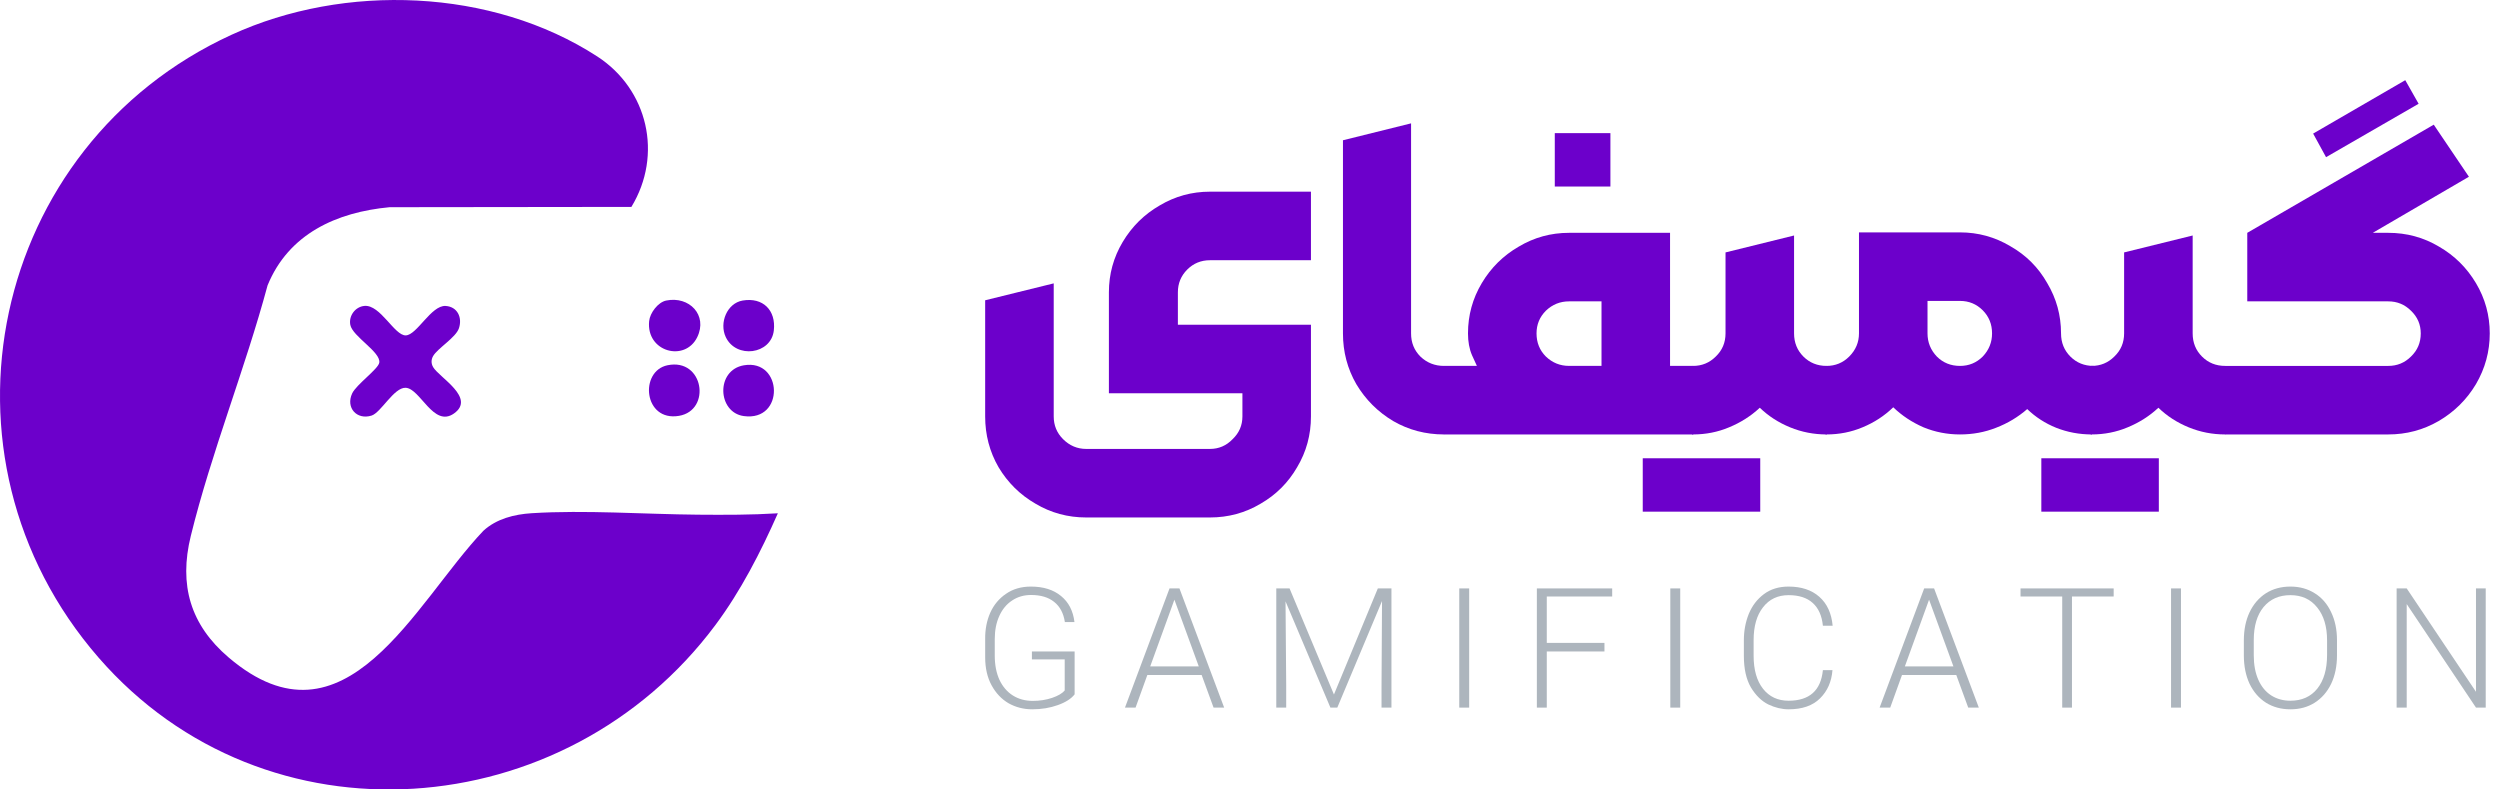
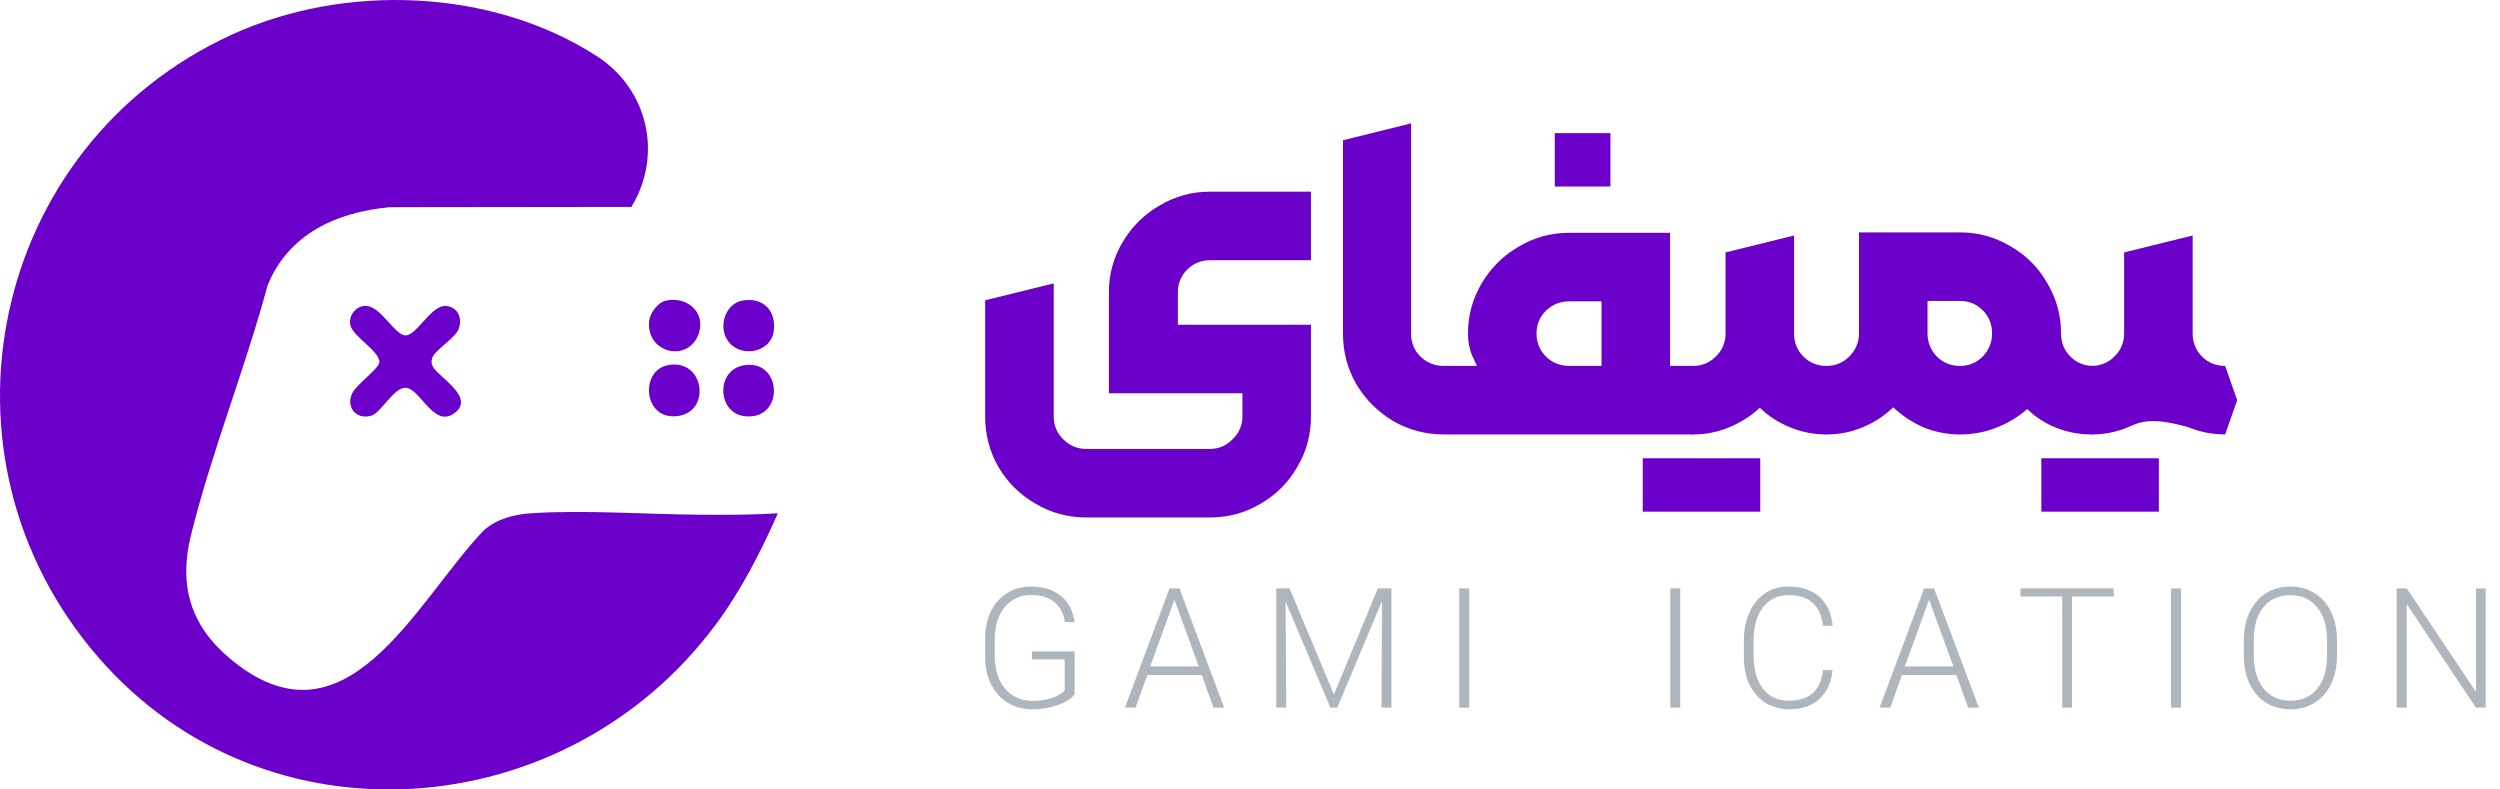
<svg xmlns="http://www.w3.org/2000/svg" width="152" height="48" viewBox="0 0 152 48" fill="none">
  <g clip-path="url(#clip0_10383_12785)">
    <path d="M38.389 12.58L23.688 12.598C20.471 12.899 17.551 14.21 16.268 17.353C14.907 22.412 12.846 27.516 11.601 32.583C10.866 35.571 11.575 37.993 13.904 39.976C20.997 46.016 25.233 36.631 29.392 32.269C30.189 31.541 31.27 31.27 32.327 31.203C35.575 30.999 39.173 31.265 42.438 31.293C44.058 31.307 45.68 31.309 47.294 31.208C46.252 33.564 45.037 35.936 43.495 38.004C34.393 50.212 16.153 51.67 5.991 39.98C-4.662 27.724 -0.584 8.842 14.076 2.115C20.948 -1.038 29.906 -0.718 36.311 3.431C39.397 5.431 40.315 9.413 38.389 12.58Z" fill="#6C00CB" />
    <path d="M22.161 18.599C23.127 18.516 23.98 20.403 24.667 20.392C25.348 20.38 26.216 18.552 27.091 18.602C27.808 18.643 28.12 19.3 27.905 19.953C27.715 20.528 26.61 21.167 26.332 21.651C26.209 21.867 26.209 22.101 26.332 22.317C26.695 22.949 28.95 24.188 27.601 25.14C26.356 26.019 25.555 23.615 24.663 23.577C23.953 23.547 23.164 25.088 22.59 25.268C21.691 25.549 21.008 24.787 21.412 23.919C21.663 23.381 23 22.437 23.061 22.049C23.162 21.401 21.433 20.458 21.298 19.75C21.192 19.196 21.608 18.646 22.161 18.599L22.161 18.599Z" fill="#6C00CB" />
    <path d="M40.506 18.273C41.905 17.986 43.043 19.16 42.393 20.498C41.65 22.028 39.278 21.402 39.468 19.524C39.518 19.023 40.008 18.374 40.506 18.273Z" fill="#6C00CB" />
    <path d="M45.151 18.273C46.385 18.061 47.191 18.864 47.048 20.098C46.879 21.553 44.758 21.832 44.126 20.494C43.719 19.631 44.2 18.437 45.151 18.273Z" fill="#6C00CB" />
    <path d="M40.585 22.207C42.788 21.752 43.268 24.949 41.281 25.284C39.128 25.648 38.862 22.564 40.585 22.207Z" fill="#6C00CB" />
    <path d="M45.232 22.209C47.598 21.81 47.73 25.644 45.22 25.297C43.619 25.076 43.502 22.501 45.232 22.209Z" fill="#6C00CB" />
  </g>
-   <path d="M134.523 24.33L135.281 22.247H145.207C145.748 22.247 146.208 22.057 146.587 21.679C146.984 21.3 147.182 20.831 147.182 20.271C147.182 19.73 146.984 19.27 146.587 18.891C146.208 18.513 145.748 18.323 145.207 18.323H136.634V14.156L147.972 7.58L150.11 10.746L144.265 14.156H145.207C146.326 14.156 147.354 14.436 148.292 14.995C149.23 15.536 149.979 16.276 150.538 17.214C151.097 18.152 151.377 19.171 151.377 20.271C151.377 21.372 151.097 22.4 150.538 23.356C149.979 24.294 149.221 25.043 148.265 25.602C147.327 26.143 146.308 26.414 145.207 26.414H135.281L134.523 24.33ZM146.24 4.875L147.052 6.309L141.424 9.556L140.639 8.122L146.24 4.875Z" fill="#6C00CB" />
-   <path d="M127.117 26.414L126.413 24.33L127.144 22.247H127.171C127.712 22.247 128.172 22.057 128.551 21.679C128.948 21.3 129.146 20.831 129.146 20.271V15.347L133.314 14.318V20.271C133.314 20.831 133.503 21.3 133.882 21.679C134.261 22.057 134.73 22.247 135.289 22.247L136.02 24.33L135.289 26.414C134.513 26.414 133.774 26.27 133.07 25.981C132.366 25.692 131.753 25.296 131.23 24.791C130.689 25.296 130.066 25.692 129.363 25.981C128.677 26.27 127.947 26.414 127.171 26.414H127.117ZM124.113 27.863H131.257V31.11H124.113V27.863Z" fill="#6C00CB" />
+   <path d="M127.117 26.414L126.413 24.33L127.144 22.247H127.171C127.712 22.247 128.172 22.057 128.551 21.679C128.948 21.3 129.146 20.831 129.146 20.271V15.347L133.314 14.318V20.271C133.314 20.831 133.503 21.3 133.882 21.679C134.261 22.057 134.73 22.247 135.289 22.247L136.02 24.33L135.289 26.414C134.513 26.414 133.774 26.27 133.07 25.981C130.689 25.296 130.066 25.692 129.363 25.981C128.677 26.27 127.947 26.414 127.171 26.414H127.117ZM124.113 27.863H131.257V31.11H124.113V27.863Z" fill="#6C00CB" />
  <path d="M110.997 26.414L110.293 24.33L110.997 22.247H111.051C111.592 22.247 112.052 22.057 112.431 21.679C112.828 21.282 113.026 20.813 113.026 20.271V14.129H119.169C120.269 14.129 121.288 14.409 122.226 14.968C123.182 15.509 123.931 16.258 124.472 17.214C125.031 18.152 125.311 19.171 125.311 20.271C125.311 20.831 125.501 21.3 125.879 21.679C126.258 22.057 126.727 22.247 127.286 22.247L127.936 24.33L127.178 26.414C126.421 26.414 125.699 26.279 125.013 26.008C124.346 25.738 123.76 25.359 123.255 24.872C122.695 25.359 122.064 25.738 121.36 26.008C120.675 26.279 119.944 26.414 119.169 26.414C118.393 26.414 117.653 26.27 116.95 25.981C116.246 25.674 115.633 25.268 115.11 24.763C114.568 25.287 113.946 25.692 113.242 25.981C112.557 26.27 111.826 26.414 111.051 26.414H110.997ZM117.193 20.271C117.193 20.813 117.383 21.282 117.761 21.679C118.14 22.057 118.609 22.247 119.169 22.247C119.71 22.247 120.17 22.057 120.549 21.679C120.927 21.282 121.117 20.813 121.117 20.271C121.117 19.712 120.927 19.243 120.549 18.864C120.17 18.485 119.71 18.296 119.169 18.296H117.193V20.271Z" fill="#6C00CB" />
  <path d="M102.883 26.414L102.179 24.33L102.91 22.247H102.937C103.478 22.247 103.938 22.057 104.317 21.679C104.714 21.3 104.912 20.831 104.912 20.271V15.347L109.079 14.318V20.271C109.079 20.831 109.269 21.3 109.647 21.679C110.026 22.057 110.495 22.247 111.055 22.247L111.785 24.33L111.055 26.414C110.279 26.414 109.539 26.27 108.836 25.981C108.132 25.692 107.519 25.296 106.996 24.791C106.454 25.296 105.832 25.692 105.128 25.981C104.443 26.27 103.712 26.414 102.937 26.414H102.883ZM99.879 27.863H107.023V31.11H99.879V27.863Z" fill="#6C00CB" />
  <path d="M87.035 24.33L87.793 22.246H89.795C89.777 22.192 89.678 21.976 89.498 21.597C89.335 21.218 89.254 20.776 89.254 20.271C89.254 19.171 89.534 18.151 90.093 17.213C90.652 16.275 91.401 15.536 92.339 14.995C93.277 14.435 94.296 14.156 95.397 14.156H101.539V22.246H102.946L103.677 24.276L102.946 26.414H87.793L87.035 24.33ZM93.421 20.271C93.421 20.83 93.611 21.299 93.99 21.678C94.386 22.057 94.855 22.246 95.397 22.246H97.372V18.323H95.397C94.855 18.323 94.386 18.512 93.99 18.891C93.611 19.27 93.421 19.73 93.421 20.271ZM94.531 8.094H97.913V11.341H94.531V8.094Z" fill="#6C00CB" />
  <path d="M87.795 26.414C86.676 26.414 85.648 26.144 84.71 25.602C83.772 25.043 83.023 24.294 82.464 23.357C81.923 22.418 81.652 21.39 81.652 20.272V8.528L85.793 7.5V20.272C85.793 20.831 85.982 21.3 86.361 21.679C86.758 22.058 87.236 22.247 87.795 22.247L88.525 24.331L87.795 26.414Z" fill="#6C00CB" />
  <path d="M66.041 31.462C64.922 31.462 63.894 31.182 62.956 30.623C62.018 30.082 61.27 29.342 60.71 28.404C60.169 27.466 59.898 26.438 59.898 25.319V18.257L64.066 17.229V25.319C64.066 25.861 64.255 26.321 64.634 26.7C65.031 27.096 65.5 27.295 66.041 27.295H73.564C74.105 27.295 74.565 27.096 74.944 26.7C75.341 26.321 75.539 25.861 75.539 25.319V23.912H67.421V17.77C67.421 16.669 67.701 15.65 68.26 14.712C68.819 13.774 69.568 13.034 70.506 12.493C71.444 11.934 72.463 11.654 73.564 11.654H79.706V15.822H73.564C73.022 15.822 72.562 16.011 72.183 16.39C71.805 16.769 71.615 17.229 71.615 17.77V19.745H79.706V25.319C79.706 26.438 79.427 27.466 78.867 28.404C78.326 29.342 77.586 30.082 76.648 30.623C75.71 31.182 74.682 31.462 73.564 31.462H66.041Z" fill="#6C00CB" />
  <path d="M145.715 35.776H146.328L150.54 42.062V35.776H151.132V43.023H150.54L146.328 36.727V43.023H145.715V35.776Z" fill="#ADB5BD" />
  <path d="M139.257 43.126C138.698 43.126 138.204 42.993 137.775 42.727C137.346 42.454 137.012 42.069 136.773 41.572C136.542 41.074 136.426 40.499 136.426 39.844V38.945C136.426 38.291 136.542 37.718 136.773 37.227C137.012 36.73 137.342 36.345 137.765 36.072C138.194 35.8 138.692 35.664 139.257 35.664C139.816 35.664 140.31 35.8 140.739 36.072C141.169 36.338 141.499 36.72 141.731 37.217C141.969 37.708 142.089 38.277 142.089 38.924V39.844C142.089 40.505 141.969 41.085 141.731 41.582C141.492 42.073 141.159 42.454 140.729 42.727C140.307 42.993 139.816 43.126 139.257 43.126ZM137.029 39.844C137.029 40.417 137.121 40.911 137.305 41.327C137.489 41.742 137.748 42.059 138.082 42.277C138.422 42.495 138.814 42.604 139.257 42.604C139.952 42.604 140.498 42.359 140.893 41.868C141.288 41.371 141.486 40.689 141.486 39.824V38.935C141.486 38.09 141.285 37.422 140.883 36.931C140.487 36.434 139.946 36.185 139.257 36.185C138.569 36.185 138.024 36.427 137.622 36.911C137.227 37.395 137.029 38.062 137.029 38.914V39.844Z" fill="#ADB5BD" />
  <path d="M132 35.776H132.603V43.023H132V35.776Z" fill="#ADB5BD" />
  <path d="M125.383 36.267H122.848V35.776H128.511V36.267H125.976V43.023H125.383V36.267Z" fill="#ADB5BD" />
  <path d="M116.99 35.776H117.593L120.312 43.023H119.668L118.942 41.04H115.641L114.925 43.023H114.281L116.99 35.776ZM118.769 40.519L117.287 36.461L115.815 40.519H118.769Z" fill="#ADB5BD" />
  <path d="M108.746 43.126C108.338 43.126 107.925 43.027 107.51 42.829C107.101 42.625 106.75 42.281 106.457 41.797C106.17 41.306 106.027 40.666 106.027 39.875V38.924C106.027 38.359 106.126 37.827 106.324 37.33C106.528 36.832 106.835 36.43 107.244 36.124C107.653 35.817 108.154 35.664 108.746 35.664C109.523 35.664 110.147 35.871 110.617 36.287C111.087 36.703 111.356 37.289 111.425 38.045H110.832C110.77 37.432 110.562 36.969 110.208 36.655C109.861 36.342 109.373 36.185 108.746 36.185C108.092 36.185 107.574 36.43 107.193 36.921C106.811 37.405 106.62 38.073 106.62 38.924V39.865C106.62 40.724 106.811 41.395 107.193 41.879C107.574 42.362 108.092 42.604 108.746 42.604C110.014 42.604 110.709 41.984 110.832 40.744H111.414C111.36 41.446 111.108 42.018 110.658 42.461C110.215 42.904 109.578 43.126 108.746 43.126Z" fill="#ADB5BD" />
  <path d="M101.555 35.776H102.158V43.023H101.555V35.776Z" fill="#ADB5BD" />
-   <path d="M93.441 35.776H98.021V36.267H94.044V39.088H97.551V39.609H94.044V43.023H93.441V35.776Z" fill="#ADB5BD" />
  <path d="M88.723 35.776H89.326V43.023H88.723V35.776Z" fill="#ADB5BD" />
  <path d="M77.598 35.776H78.405L81.104 42.226L83.772 35.776H84.6V43.023H83.997V41.705L84.027 36.542L81.308 43.023H80.889L78.16 36.563L78.201 41.654V43.023H77.598V35.776Z" fill="#ADB5BD" />
  <path d="M71.107 35.776H71.71L74.429 43.023H73.785L73.06 41.04H69.758L69.042 43.023H68.398L71.107 35.776ZM72.886 40.519L71.404 36.461L69.932 40.519H72.886Z" fill="#ADB5BD" />
  <path d="M62.761 43.126C62.236 43.126 61.756 43.003 61.32 42.758C60.89 42.505 60.546 42.141 60.287 41.664C60.028 41.187 59.899 40.621 59.899 39.967V38.853C59.892 38.274 59.994 37.742 60.205 37.258C60.423 36.774 60.744 36.389 61.166 36.103C61.589 35.81 62.093 35.664 62.679 35.664C63.436 35.664 64.046 35.854 64.509 36.236C64.972 36.611 65.245 37.139 65.327 37.82H64.744C64.662 37.282 64.444 36.873 64.09 36.594C63.742 36.314 63.275 36.175 62.689 36.175C62.253 36.175 61.868 36.287 61.534 36.512C61.2 36.73 60.941 37.044 60.757 37.452C60.573 37.855 60.481 38.325 60.481 38.863V39.855C60.481 40.427 60.577 40.921 60.768 41.337C60.965 41.752 61.238 42.069 61.585 42.287C61.933 42.505 62.335 42.614 62.792 42.614C63.214 42.614 63.606 42.553 63.967 42.431C64.328 42.308 64.584 42.158 64.734 41.981V40.09H62.74V39.609H65.337V42.216C65.132 42.482 64.792 42.7 64.315 42.87C63.844 43.04 63.327 43.126 62.761 43.126Z" fill="#ADB5BD" />
  <defs>
    <clipPath id="clip0_10383_12785">
      <rect width="47.294" height="48" fill="white" />
    </clipPath>
  </defs>
</svg>